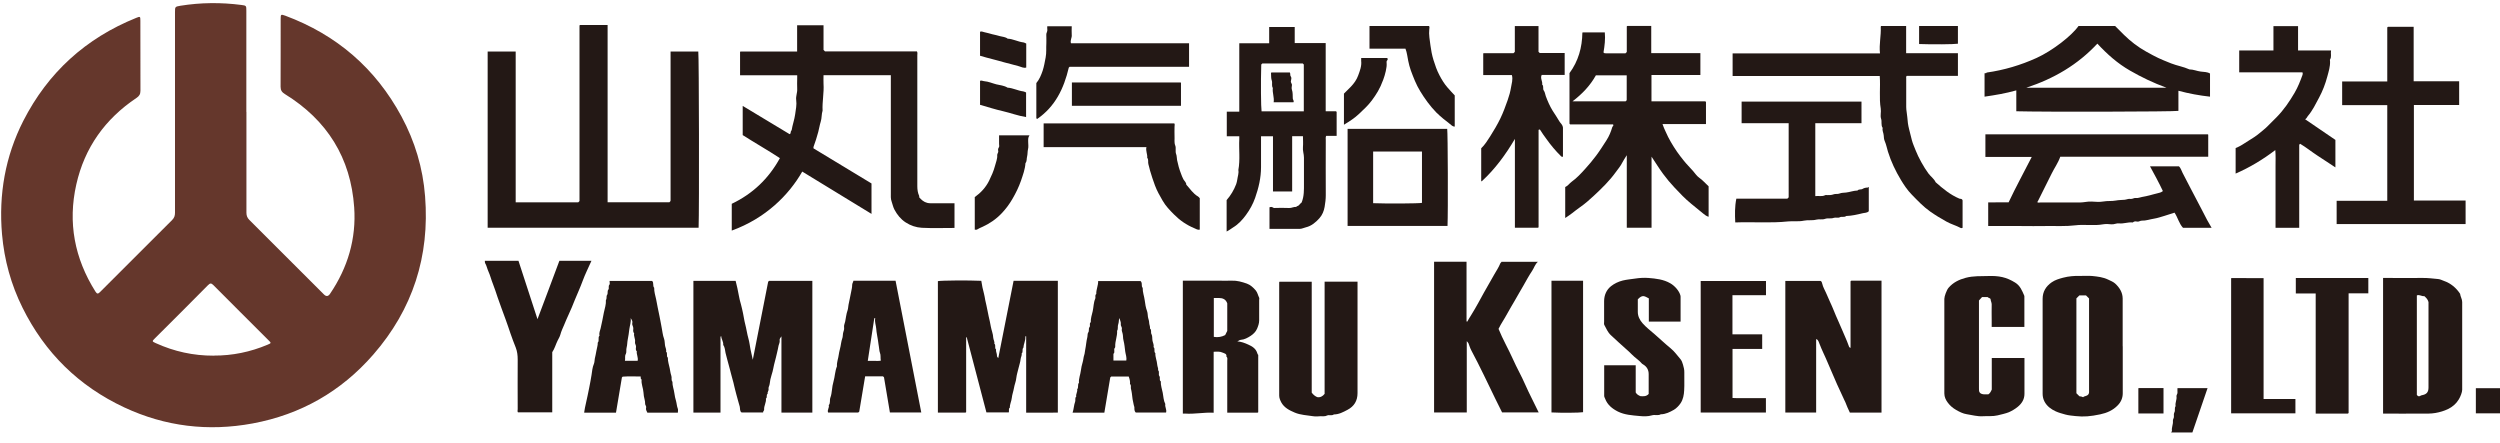
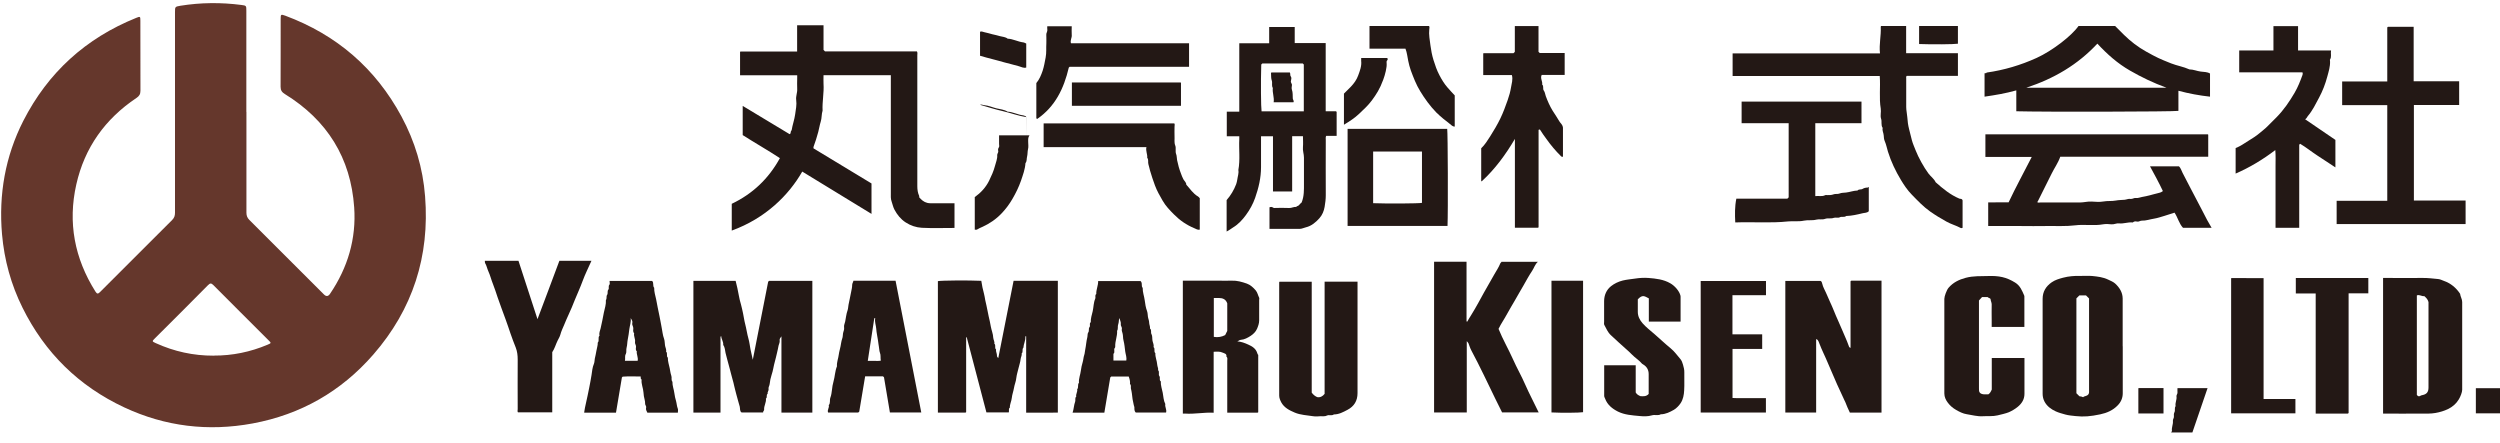
<svg xmlns="http://www.w3.org/2000/svg" id="e" width="322" height="57" viewBox="0 0 322 57">
  <g>
-     <path d="M62.81,29.34V6.64h3.61V26.06h8.06s.1-.1,.16-.16V3.28s.02-.03,.04-.04c.01-.01,.03-.02,.05-.02,1.17,0,2.34,0,3.53,0V26.05h7.96c.05-.07,.15-.11,.15-.23,0-.16,0-.31,0-.47V6.64h3.57c.09,.49,.13,20.42,.04,22.69h-27.16Z" fill="#231815" />
    <path d="M122.91,29.36c-1.4,0-2.79,.05-4.17-.02-.74-.04-1.46-.28-2.1-.7-.63-.41-1.08-.98-1.43-1.63-.17-.31-.24-.68-.36-1.02-.15-.39-.11-.79-.11-1.18,0-4.84,0-9.69,0-14.53v-.59h-8.67c0,.36-.02,.72,0,1.09,.08,1.16-.18,2.31-.12,3.47-.15,.46-.09,.96-.24,1.42-.14,.44-.2,.89-.32,1.33-.17,.65-.38,1.29-.61,1.92-.02,.05,0,.12,0,.19,2.49,1.51,4.99,3.02,7.47,4.52v3.92c-3-1.83-5.96-3.64-8.92-5.45-1.73,3.03-4.73,6.02-9.08,7.6v-3.45c2.68-1.28,4.74-3.22,6.2-5.88-1.56-1.03-3.2-1.95-4.79-2.97v-3.76c2.03,1.22,4.03,2.43,6.04,3.64,.22-.06,.07-.38,.26-.49,.11-.71,.37-1.39,.46-2.09,.08-.6,.22-1.21,.13-1.82-.07-.48,.16-.93,.13-1.42-.03-.47,0-.94,0-1.41v-.36h-7.36v-3.01s0,0,.02-.02c.01,0,.03-.02,.05-.02,2.42,0,4.84,0,7.28,0V3.25h3.4v3.18c.08,.08,.13,.13,.19,.19,3.94,0,7.89,0,11.84,0,.1,.16,.05,.33,.05,.5,0,5.62,0,11.25,0,16.87,0,.44,.06,.85,.24,1.25,.02,.05,0,.12,0,.17,.29,.33,.59,.61,1.04,.72,.15,.04,.3,.05,.45,.05,1.01,0,2.03,0,3.06,0v3.16Z" fill="#231815" />
-     <path d="M207.73,16.02h-5.5s-.05-.05-.06-.06c0-.01-.02-.03-.02-.05,0-2.17,0-4.34,0-6.49,1.14-1.55,1.63-3.3,1.66-5.21,0,0,0-.01,.02-.02,.01-.01,.03-.02,.05-.02,.93,0,1.87,0,2.82,0,.08,.87-.02,1.71-.17,2.58,.07,.12,.22,.12,.38,.12,.82,0,1.64,0,2.45,0,.06-.06,.12-.12,.17-.17V3.4s.03-.03,.04-.04c.01-.01,.03-.02,.05-.02,1.01,0,2.03,0,3.06,0v3.5h6.33v2.82h-6.3v3.39h6.93s.05,.05,.07,.06c.01,.01,.02,.03,.02,.05,0,.93,0,1.87,0,2.82h-5.6c.11,.36,.27,.67,.41,.99,.39,.91,.9,1.75,1.45,2.56,.27,.4,.58,.78,.88,1.16,.37,.47,.8,.88,1.19,1.33,.26,.3,.49,.66,.81,.88,.45,.31,.79,.73,1.2,1.1v3.92c-.28-.07-.51-.26-.72-.43-.51-.42-1.03-.84-1.54-1.26-.77-.63-1.45-1.34-2.12-2.06-.53-.56-1.02-1.15-1.48-1.77-.52-.7-.97-1.45-1.49-2.22v9.15h-3.19v-9.34c-.23,.38-.43,.65-.57,.94-.22,.45-.55,.83-.84,1.23-.81,1.13-1.81,2.1-2.82,3.04-.56,.52-1.14,1.04-1.78,1.48-.35,.24-.69,.52-1.03,.78-.28,.22-.57,.4-.89,.62v-3.99c.34-.14,.54-.47,.83-.68,.67-.48,1.22-1.08,1.76-1.68,.49-.54,.96-1.1,1.4-1.69,.48-.64,.9-1.32,1.33-1.98,.33-.51,.57-1.09,.74-1.68,.03-.12,.24-.19,.09-.37Zm-5.2-2.97h6.85c.06-.06,.1-.1,.14-.14v-3.21h-3.97c-.73,1.32-1.74,2.38-3.02,3.36Z" fill="#231815" />
    <path d="M132.06,43.32c.06,.52-.22,.97-.25,1.47-.22,.2,.02,.53-.22,.73,.06,.25-.11,.47-.13,.71-.04,.4-.18,.78-.27,1.17-.1,.43-.24,.85-.29,1.28-.04,.45-.23,.85-.3,1.29-.07,.43-.24,.85-.28,1.28-.04,.43-.27,.81-.25,1.25-.22,.16-.06,.4-.14,.62h-2.88c-.85-3.23-1.69-6.45-2.53-9.66-.02,.06,.03-.07-.04-.02-.02,0-.04,.03-.04,.04,0,3.2,0,6.4,0,9.6-.01,.02-.02,.03-.04,.04-.01,.01-.03,.02-.05,.02-1.17,0-2.34,0-3.55,0v-16.93c.48-.09,3.89-.12,5.59-.04,.09,.56,.19,1.12,.35,1.67,.08,.26,.1,.54,.16,.82,.09,.47,.23,.93,.3,1.39,.07,.46,.2,.9,.29,1.35,.09,.45,.16,.9,.3,1.34,.08,.24,.12,.51,.14,.76,.02,.27,.2,.5,.14,.77,.25,.19-.02,.54,.22,.73-.05,.29,.14,.54,.12,.83,0,.15,.09,.2,.17,.29,.66-3.32,1.31-6.63,1.97-9.95h5.7v16.97c-.65,.03-1.33,0-2,.01-.68,0-1.36,0-2.08,0v-9.83s-.08,0-.12,0Z" fill="#231815" />
    <path d="M104.64,53.14h-3.99v-9.82c-.12,.17-.27,.32-.23,.54,.04,.23-.09,.44-.14,.65-.08,.34-.12,.69-.22,1.02-.09,.34-.15,.69-.25,1.01-.17,.58-.23,1.18-.43,1.75-.12,.37-.21,.78-.25,1.18-.02,.23-.19,.4-.14,.66,.04,.19-.18,.37-.11,.59-.24,.14,0,.47-.23,.61,.07,.5-.27,.93-.23,1.43,.01,.15-.17,.21-.13,.37h-2.77c-.26-.16-.18-.5-.24-.75-.14-.53-.31-1.05-.44-1.58-.08-.37-.21-.74-.28-1.11-.1-.52-.28-1.02-.4-1.54-.08-.36-.2-.74-.29-1.1-.13-.53-.3-1.05-.42-1.59-.07-.34-.08-.73-.3-1.04,.04-.41-.24-.73-.26-1.13-.04,.04-.06,.05-.07,.06,0,.01-.02,.03-.02,.05,0,3.24,0,6.48,0,9.74h-3.49v-16.96h5.44c.16,.61,.3,1.24,.41,1.87,.07,.39,.16,.78,.28,1.17,.11,.37,.17,.75,.26,1.12,.1,.44,.15,.91,.27,1.36,.17,.64,.25,1.29,.43,1.92,.12,.43,.18,.9,.26,1.36,.08,.41,.18,.82,.3,1.36,.67-3.42,1.32-6.72,1.98-10.05,.02-.02,.06-.06,.11-.11h5.58v16.97Z" fill="#231815" />
    <path d="M166.43,24.66h-2.47v-7.11h-1.54v3.04c0,.31,0,.63,0,.94,0,1.37-.31,2.68-.76,3.96-.28,.8-.69,1.53-1.18,2.2-.45,.61-.97,1.19-1.65,1.6-.27,.17-.53,.38-.84,.53v-4.05c.53-.6,.94-1.29,1.23-2.05,.07-.19,.11-.4,.14-.58,.05-.41,.22-.81,.14-1.24,.25-1.33,.05-2.66,.12-3.99,0-.11,0-.23,0-.36h-1.61v-3.17h1.61V5.57h3.85V3.48h3.29v2.07h3.99V14.33h1.33s.05,.05,.06,.06c0,.01,.02,.03,.02,.05,0,1.01,0,2.03,0,3.06h-1.35c-.09,.18-.05,.36-.05,.53,0,2.36-.02,4.73,0,7.09,0,.52-.06,1.03-.15,1.53-.09,.53-.3,1.05-.68,1.47-.48,.53-1.02,.99-1.74,1.16-.27,.06-.51,.2-.8,.2-1.29,0-2.57,0-3.88,0v-2.78c.14-.05,.3-.08,.45,.03,.13,.1,.26,.05,.39,.05,.57,0,1.13-.02,1.7,.01,.32,.02,.58-.18,.89-.13,.08-.14,.27-.11,.37-.24,.1-.14,.24-.25,.34-.34,.33-.81,.3-1.63,.3-2.44,0-1.11,0-2.23,0-3.34,0-.46-.18-.89-.13-1.36,.04-.46,0-.93,0-1.4h-1.39v7.12Zm1.35-16.49h-5.19c-.06,.06-.1,.1-.14,.14-.07,2.24-.04,5.55,.04,6.03h5.44v-6.03s-.08-.08-.15-.15Z" fill="#231815" />
    <path d="M284.85,29.34h-3.68c-.51-.54-.66-1.31-1.09-1.95-.44,.14-.88,.28-1.32,.42-.43,.13-.88,.28-1.31,.35-.53,.08-1.05,.28-1.6,.26-.21,0-.37,.17-.6,.12-.18-.04-.38-.05-.54,.11,0,0-.04,0-.06,0-.58-.06-1.13,.19-1.71,.12-.34-.04-.65,.16-1.01,.12-.35-.04-.71-.06-1.05,0-1.19,.22-2.4-.02-3.58,.13-1.2,.15-2.39,.07-3.59,.09-1.21,.03-2.42,0-3.63,0h-4v-3.04c.86-.02,1.75,0,2.63-.01,.93-1.98,1.98-3.88,2.98-5.85h-5.97v-2.91h28.66s0,0,.02,.02c.01,.01,.02,.03,.02,.05,0,.93,0,1.87,0,2.82h-19.06c-.27,.79-.76,1.45-1.12,2.19-.58,1.19-1.19,2.36-1.77,3.55-.02,.03-.05,.06-.08,.09,.11,.12,.25,.06,.38,.06,1.7,0,3.4,.01,5.1,0,.51,0,1.01-.15,1.53-.12,.51,.03,1.03,.08,1.52-.01,.54-.1,1.07-.02,1.59-.12,.38-.07,.75-.07,1.13-.1,.26-.02,.5-.16,.77-.11,.25,.04,.45-.16,.71-.12,.26,.04,.51-.09,.77-.13,.34-.05,.68-.14,1.02-.22,.32-.07,.63-.19,.95-.25,.23-.05,.5-.11,.72-.29-.5-1.07-1.08-2.12-1.66-3.19h3.73c.23,.21,.31,.54,.46,.83,.64,1.2,1.23,2.42,1.88,3.61,.45,.81,.84,1.65,1.28,2.46,.17,.32,.36,.63,.59,1.03Z" fill="#231815" />
    <path d="M242.33,53.14h-4.07c-.2-.44-.42-.88-.58-1.34-.04-.1-.1-.2-.14-.29-.4-.91-.85-1.79-1.23-2.71-.28-.68-.6-1.35-.88-2.04-.34-.83-.76-1.63-1.08-2.48-.08-.21-.15-.46-.37-.61,0,0-.02,0-.03,.02-.01,.01-.03,.03-.03,.05,0,3.12,0,6.24,0,9.39h-3.97v-16.95h4.54c.13,.05,.2,.25,.22,.38,.09,.42,.32,.77,.48,1.15,.32,.79,.71,1.54,1.02,2.33,.16,.42,.35,.83,.53,1.24,.18,.41,.37,.83,.54,1.24,.26,.65,.58,1.28,.81,1.95,.04,.12,.07,.29,.26,.34v-8.58s.04-.05,.06-.06c.01-.01,.03-.02,.05-.02,1.29,0,2.57,0,3.88,0v16.98Z" fill="#231815" />
    <path d="M198.21,53.12h-4.74c-.26-.53-.53-1.08-.81-1.63-1.04-2.13-2.04-4.28-3.16-6.37-.15-.28-.24-.6-.36-.9-.03-.08-.11-.14-.22-.28v9.19h-4.21v-19.42h4.18v7.69s.06,.02,.09,.03c.17-.29,.33-.58,.51-.85,.33-.51,.61-1.04,.91-1.56,.25-.43,.48-.89,.73-1.33,.45-.79,.9-1.58,1.35-2.37,.26-.46,.56-.89,.75-1.38,.04-.1,.14-.13,.16-.22h4.69c-.38,.33-.48,.77-.72,1.13-.42,.63-.79,1.31-1.17,1.98-.35,.62-.72,1.22-1.06,1.84-.33,.59-.7,1.16-1.01,1.75-.35,.66-.79,1.27-1.11,1.94,.54,1.34,1.27,2.59,1.86,3.91,.49,1.11,1.1,2.16,1.58,3.27,.53,1.21,1.16,2.37,1.74,3.6Z" fill="#231815" />
    <path d="M242.14,6.87c-.13-1.18,.16-2.28,.1-3.4,0-.03,.02-.07,.03-.12h3.24v3.5h6.67v2.92h-6.6c-.1,.13-.06,.23-.06,.32,0,.76,0,1.52,0,2.29,0,.47,0,.94,0,1.41,0,.44,.11,.86,.14,1.3,.03,.51,.1,1.04,.23,1.54,.12,.48,.23,.96,.36,1.43,.12,.45,.32,.88,.49,1.32,.34,.88,1.04,2.15,1.64,2.96,.29,.39,.72,.67,.93,1.13,.93,.83,1.89,1.62,3.05,2.11,.13,.06,.33-.04,.42,.23v3.52c-.05,.07-.18,.06-.25,.03-.59-.32-1.25-.49-1.83-.82-.72-.4-1.42-.82-2.1-1.3-.89-.63-1.62-1.41-2.37-2.18-.55-.56-.99-1.22-1.39-1.88-.69-1.15-1.27-2.35-1.67-3.64-.14-.45-.22-.91-.41-1.35-.1-.22-.13-.5-.14-.76-.02-.32-.22-.62-.13-.95-.26-.36-.07-.8-.21-1.2-.13-.39,.03-.86-.04-1.28-.23-1.39-.02-2.78-.13-4.21h-18.95v-2.91h19Z" fill="#231815" />
    <path d="M267.71,3.35h4.72c.39,.39,.77,.78,1.16,1.16,.85,.83,1.77,1.54,2.81,2.12,1.44,.8,1.68,.91,3.23,1.53,.78,.31,1.61,.43,2.37,.78,.51,0,.97,.22,1.47,.28,.39,.05,.82,.03,1.18,.25v2.98c-1.38-.15-2.72-.4-4.07-.76v2.59c-.58,.11-17.43,.15-20.88,.05v-2.69c-1.37,.39-2.72,.61-4.09,.81v-2.99c.05-.1,.26,.05,.25-.11,2.27-.32,4.41-.96,6.46-1.89,2.02-.92,4.53-2.86,5.39-4.11Zm11.31,7.94c-1.64-.6-3.19-1.34-4.68-2.2-1.59-.91-2.94-2.11-4.2-3.47-2.52,2.71-5.57,4.5-9.15,5.68h18.03Z" fill="#231815" />
    <path d="M300.96,28.87v-3.01h6.52V13.54h-5.81v-3.05h5.81V3.54s.05-.05,.06-.07c.01-.01,.03-.02,.05-.02,1.09,0,2.18,0,3.29,0v7.02h5.86v3.05h-5.83v12.31h6.66v3.03h-16.62Z" fill="#231815" />
    <path d="M273.41,44.62c0,2.01,0,4.02,0,6.03,0,.6-.22,1.12-.64,1.55-.62,.65-1.41,.99-2.27,1.17-1.25,.26-2.1,.34-3.18,.22-.43-.05-.88-.08-1.31-.2-.42-.12-.85-.23-1.24-.41-.59-.27-1.12-.66-1.43-1.24-.16-.3-.25-.65-.25-1.01,0-1.7,0-3.4,0-5.1,0-2.38-.01-4.76,0-7.15,0-.9,.42-1.6,1.17-2.12,.45-.31,.94-.45,1.46-.59,.72-.19,1.45-.25,2.19-.23,.53,.01,1.06-.04,1.58,.01,.69,.07,1.39,.15,2.03,.46,.31,.15,.65,.28,.9,.5,.56,.51,.97,1.14,.98,1.93,.01,2.05,0,4.1,0,6.15Zm-4.43,6.17c.13-.14,.09-.39,.09-.63,0-3.73,0-7.45,0-11.18v-.54c-.16-.16-.28-.28-.39-.39h-.86c-.14,.14-.27,.27-.38,.38v12.22c.14,.14,.26,.26,.39,.39q.25,.01,.48,.12c.16-.18,.43-.09,.67-.36Z" fill="#231815" />
    <path d="M306.94,53.26v-17.46h.58c1.5,0,3.01,.02,4.51,0,.67-.01,1.34,.08,2,.14,.25,.02,.48,.14,.72,.23,.89,.31,1.59,.88,2.11,1.67,.04,.37,.27,.68,.27,1.06,0,3.77,0,7.54,0,11.3,0,.32-.22,.88-.43,1.23-.34,.57-.82,.98-1.4,1.26-.51,.24-1.04,.4-1.61,.5-.62,.11-1.22,.08-1.83,.08-1.62,.02-3.24,0-4.91,0Zm4.35-15.21v12.82c.13,.16,.26,.23,.42,.13,.07-.04,.12-.07,.2-.09,.64-.11,.88-.39,.88-1,0-3.71,0-7.42,0-11.01-.11-.4-.34-.57-.54-.76-.33,.06-.62-.24-.96-.09Z" fill="#231815" />
    <path d="M170.63,36.28h4.22v.58c0,4.59,0,9.18,0,13.77,0,1-.44,1.71-1.3,2.16-.55,.29-1.1,.59-1.75,.59-.27,.21-.62,.01-.88,.14-.29,.15-.56,.07-.84,.09-.31,.02-.63,.05-.94,0-.8-.13-1.63-.15-2.38-.47-.68-.29-1.35-.62-1.73-1.31-.14-.27-.27-.56-.27-.88,0-4.86,0-9.72,0-14.59,0-.02,.01-.03,.03-.07h4.16v14.28c.2,.27,.41,.45,.71,.58,.37,.07,.69-.09,.95-.42v-14.46Z" fill="#231815" />
    <path d="M287.96,19.07c.6-.24,1.11-.6,1.63-.93,.5-.31,1.01-.62,1.45-1,.33-.29,.69-.54,1-.86,.4-.4,.81-.8,1.2-1.2,.92-.94,1.65-2.01,2.31-3.14,.42-.72,.72-1.49,1.01-2.28,.04-.12,.05-.21,0-.34h-8.15v-2.82h4.41V3.37h3.17v3.13h4.25c-.08,.41,.1,.8-.13,1.16-.04,.06,0,.15,0,.23,.03,.68-.18,1.32-.35,1.96-.25,.95-.6,1.86-1.06,2.72-.44,.82-.84,1.67-1.46,2.39-.1,.12-.14,.3-.34,.4,1.32,.9,2.6,1.77,3.9,2.66v3.54c-.81-.53-1.57-1.03-2.33-1.53-.75-.49-1.45-1.06-2.21-1.51-.08,.06-.09,.07-.1,.09-.01,.01-.02,.03-.02,.05,0,3.55,0,7.1,0,10.68h-3.05v-5.99c0-.66,0-1.33,0-1.99,0-.65,.03-1.31-.03-2.03-1.62,1.23-3.28,2.23-5.11,3.03v-3.28Z" fill="#231815" />
    <path d="M195.12,17.89c-1.19,2.02-2.55,3.88-4.27,5.46-.02-.07,.03,.04-.04,0-.01,0-.03-.03-.03-.04,0-1.4,0-2.81,0-4.21,.47-.45,.81-1,1.15-1.53,.47-.75,.93-1.51,1.32-2.32,.37-.77,.66-1.56,.94-2.36,.19-.53,.34-1.09,.43-1.63,.08-.51,.27-1.03,.11-1.59h-3.69v-2.78s0,0,.02-.02c.01,0,.03-.02,.05-.02,1.29,0,2.57,0,3.83,0,.06-.06,.1-.1,.17-.17V3.36h3.05v3.31c.06,.06,.1,.1,.16,.16h3.21v2.82h-2.96c-.22,.44,.14,.83,.06,1.24,.25,.21,.03,.54,.22,.79,.15,.19,.16,.48,.25,.71,.24,.64,.51,1.27,.88,1.87,.29,.47,.61,.91,.88,1.39,.13,.23,.39,.36,.45,.79v3.73c-.12,.08-.19,0-.26-.06-.69-.68-1.31-1.42-1.87-2.21-.28-.39-.57-.77-.82-1.19-.01-.02-.07-.02-.1-.03-.02,0-.04,0-.05,.02-.02,.01-.04,.03-.04,.04,0,4.18,0,8.36,0,12.53-.01,.01-.02,.03-.04,.04-.01,.01-.03,.02-.05,.02-.97,0-1.95,0-2.96,0v-11.47Z" fill="#231815" />
    <path d="M152.36,36.15h4.52c.59,0,1.17,.02,1.76,0,.69-.03,1.33,.16,1.96,.38,.45,.16,.83,.51,1.15,.89,.22,.27,.28,.63,.43,.93,.04,.08,0,.19,0,.29,0,.88,0,1.76,0,2.64,0,.38-.13,.72-.27,1.06-.17,.4-.5,.71-.84,.93-.37,.24-.79,.47-1.25,.5-.18,.01-.29,.15-.46,.2,.5,.03,.97,.21,1.41,.41,.5,.22,.98,.51,1.16,1.09,.03,.09,.05,.18,.13,.24,0,2.46,0,4.92,0,7.38-.01,.01-.02,.03-.04,.04-.01,.01-.03,.02-.05,.02-1.29,0-2.57,0-3.9,0v-.59c0-2.03,0-4.06,0-6.09,0-.18,.08-.39-.11-.54,.07-.38-.26-.41-.48-.51-.35-.17-.74-.13-1.16-.11v7.85c-1.25-.07-2.45,.2-3.67,.11-.09,0-.19,0-.3,0v-17.11Zm3.98,2.23v5.01c.53,.09,1.02,0,1.46-.23,.1-.19,.18-.37,.27-.54v-3.55c-.2-.56-.61-.68-1.08-.69-.21,0-.42,0-.65,0Z" fill="#231815" />
    <path d="M260.75,42.11h-4.22v-.91c0-.66-.02-1.33,0-1.99,0-.24-.12-.43-.14-.65-.01-.18-.28-.16-.39-.3h-.71c-.12,.13-.25,.28-.4,.44,0,3.75,0,7.54,0,11.32,0,.21-.02,.42,.14,.59,.31,.26,.7,.16,1.07,.18,.2-.13,.31-.32,.44-.62v-4.06h4.21v.81c0,1.27,0,2.54,0,3.81,0,.72-.36,1.26-.88,1.68-.33,.27-.72,.5-1.12,.68-.34,.15-1.14,.33-1.47,.41-.63,.15-1.26,.07-1.89,.11-.71,.05-1.38-.16-2.07-.26-.48-.07-.96-.31-1.4-.57-.4-.23-.75-.53-1.03-.9-.27-.35-.46-.75-.46-1.21,0-4.06,0-8.12,0-12.18,0-.33,.3-1.14,.54-1.42,.59-.69,1.35-1.06,2.22-1.29,.98-.26,1.96-.2,2.95-.23,.6-.02,1.19,.01,1.76,.14,.58,.13,1.12,.38,1.64,.7,.66,.4,.9,1.04,1.18,1.68,.03,.07,.02,.15,.02,.23,0,1.27,0,2.53,0,3.81Z" fill="#231815" />
    <path d="M206.61,47.05h4.07v3.5c.15,.25,.34,.37,.63,.48,.3,0,.71,.08,1.04-.29,0-.84,0-1.69,0-2.55,0-.55-.24-.97-.71-1.25-.05-.03-.1-.05-.14-.09-.38-.46-.91-.77-1.32-1.2-.52-.54-1.12-1-1.66-1.52-.35-.32-.71-.64-1.05-.97-.39-.36-.58-.85-.83-1.3-.07-.13-.03-.26-.03-.4,0-.9-.01-1.8,0-2.69,.01-.76,.3-1.44,.89-1.91,.43-.34,.95-.59,1.51-.73,.53-.13,1.07-.17,1.6-.25,.58-.09,1.15-.12,1.71-.08,.97,.08,1.94,.18,2.82,.69,.58,.33,1.15,.99,1.3,1.57,.02,.07,.02,.15,.02,.23,0,1.03,0,2.06,0,3.13h-4.09v-2.99c-.57-.29-.81-.52-1.42,.12,0,.53,0,1.07,0,1.62,0,.56,.24,1.03,.6,1.45,.47,.54,1.04,.97,1.58,1.44,.69,.6,1.36,1.24,2.06,1.81,.49,.4,.83,.9,1.23,1.36,.19,.22,.28,.49,.35,.74,.09,.32,.18,.64,.17,.99-.02,.78,.03,1.56-.02,2.34-.03,.56-.13,1.13-.45,1.62-.2,.3-.55,.68-.87,.86-.53,.3-1.06,.57-1.69,.58-.36,.21-.77,.02-1.12,.13-.55,.17-1.11,.14-1.65,.09-.93-.09-1.88-.14-2.75-.57-.73-.37-1.35-.86-1.65-1.66-.04-.12-.12-.22-.12-.36,0-1.31,0-2.61,0-3.96Z" fill="#231815" />
    <path d="M114.62,53.13c-.25-1.52-.51-3.02-.76-4.53-.03-.03-.07-.07-.13-.13h-2.3c-.25,1.49-.5,2.98-.76,4.55,0,0-.05,.04-.13,.11h-3.88c-.15-.34,.19-.62,.08-.94,.25-.28,.09-.64,.21-.97,.12-.31,.17-.68,.21-1.02,.04-.35,.09-.71,.19-1.04,.19-.65,.19-1.35,.45-1.98-.04-.53,.18-1.02,.24-1.54,.04-.34,.16-.68,.22-1.02,.07-.34,.1-.69,.22-1.02,.08-.2,.07-.44,.1-.65,.04-.26,.19-.5,.14-.77-.05-.28,.09-.52,.14-.77,.1-.48,.14-.98,.31-1.45,.08-.22,.07-.47,.12-.71,.13-.55,.22-1.12,.34-1.67,.06-.28,.13-.59,.13-.88,0-.21,.13-.34,.16-.54h5.43c1.1,5.65,2.2,11.29,3.31,16.96h-4.06Zm-1.88-12.15s-.09,0-.13,0c-.28,1.82-.56,3.65-.84,5.5,.33,0,.6,0,.87,0,.26,0,.53,.03,.81-.03-.07-.36,.02-.7-.12-1.04-.09-.22-.07-.51-.13-.76-.05-.25-.07-.52-.11-.77-.07-.52-.2-1.03-.23-1.54-.03-.45-.23-.88-.13-1.34Z" fill="#231815" />
    <path d="M146.86,36.17c.36,.26,.07,.66,.32,.91-.02,.55,.19,1.06,.26,1.6,.06,.46,.13,.94,.3,1.39,.08,.22,.08,.48,.11,.71,.03,.26,.16,.49,.16,.77,0,.25,.15,.5,.11,.77,.25,.19,.05,.49,.2,.74,.12,.21,.07,.54,.12,.82,.05,.27,.21,.53,.14,.83,.25,.21-.02,.57,.23,.78-.03,.51,.21,.98,.24,1.48,.01,.24,.16,.46,.11,.71,.23,.22,0,.55,.16,.75,.17,.22-.07,.52,.19,.69-.03,.51,.16,.99,.25,1.48,.09,.48,.1,.99,.33,1.44-.08,.37,.21,.69,.1,1.09h-3.91c-.17-.16-.18-.4-.17-.64,0-.11-.06-.22-.08-.31-.12-.5-.21-1.02-.25-1.53-.02-.21-.08-.4-.12-.6-.04-.2,.07-.43-.12-.59,.04-.33-.04-.63-.16-.96h-2.26s-.09,.09-.12,.12c-.26,1.52-.51,3.02-.76,4.53h-4.09c.16-.47,.16-.96,.33-1.42,.08-.21-.07-.47,.14-.64-.08-.33,.19-.62,.12-.95,.22-.24,.01-.6,.23-.84-.05-.55,.19-1.06,.25-1.6,.04-.34,.12-.68,.22-1.02,.1-.32,.1-.65,.21-.96,.08-.21,.07-.47,.13-.71,.11-.51,.13-1.04,.26-1.54,.06-.22,.01-.5,.12-.64,.17-.23,0-.49,.17-.7,.15-.18-.08-.47,.16-.63-.02-.49,.14-.95,.25-1.42,.12-.54,.1-1.1,.33-1.62,.08-.18-.09-.43,.13-.59-.03-.57,.26-1.09,.24-1.67h5.41Zm-1.8,10.28c.09-.43-.08-.79-.13-1.17-.06-.47-.1-.96-.22-1.42-.09-.32-.04-.65-.13-.94-.05-.18-.13-.37-.09-.54,.06-.23-.16-.39-.13-.6,.04-.3-.11-.54-.19-.82-.09,.27-.04,.55-.15,.83-.1,.25,.03,.56-.14,.82,.05,.68-.27,1.33-.24,2.01,0,.05,0,.13-.03,.16-.24,.23,.07,.58-.2,.79v.87h1.62Z" fill="#231815" />
    <path d="M75.24,53.13c.06-.42,.14-.82,.23-1.2,.17-.67,.28-1.36,.43-2.04,.11-.52,.2-1.06,.29-1.59,.07-.48,.11-.98,.31-1.45,.08-.19,.07-.43,.11-.65,.07-.34,.16-.68,.21-1.03,.05-.35,.19-.68,.17-1.04,.25-.25-.03-.65,.23-.9-.09-.33,.07-.65,.14-.94,.16-.68,.29-1.36,.42-2.04,.11-.52,.3-1.05,.26-1.6,.15-.2,.03-.49,.14-.64,.17-.23,0-.49,.17-.7,.15-.18-.05-.44,.15-.65,.08-.08,.01-.3,.01-.48h5.47c.28,.21,.04,.63,.28,.89-.02,.51,.15,.99,.25,1.48,.15,.72,.26,1.44,.43,2.16,.11,.48,.18,.99,.28,1.47,.1,.48,.13,.97,.31,1.45,.09,.24,.08,.55,.12,.83,.03,.28,.21,.54,.14,.83,.25,.21-.02,.57,.23,.78-.02,.47,.15,.91,.24,1.37,.06,.32,.1,.65,.21,.97,.09,.24-.06,.53,.14,.76-.02,.51,.19,.98,.25,1.48,.04,.34,.12,.68,.22,1.02,.09,.32,.09,.65,.22,.96,.06,.14,.01,.34,.01,.52h-3.93c-.1-.21-.23-.41-.16-.64,.06-.21-.15-.34-.13-.54,.01-.16-.02-.32-.06-.49-.08-.3-.14-.62-.15-.93-.03-.56-.31-1.09-.24-1.66-.14-.09-.12-.23-.12-.4-.77,0-1.54-.04-2.31,.02-.04,0-.08,.08-.11,.11-.25,1.51-.5,3.01-.76,4.53h-4.07Zm5.99-12.15c.07,.49-.11,.94-.17,1.4-.06,.45-.11,.92-.21,1.37-.07,.33-.05,.69-.14,1-.09,.29,.02,.6-.1,.83-.18,.31-.04,.59-.12,.89h1.64c.1-.43-.17-.82-.11-1.23-.2-.17-.1-.4-.1-.6,0-.22-.17-.37-.13-.6,.07-.38-.2-.73-.11-1.12-.19-.19-.11-.43-.11-.65,0-.23-.19-.41-.13-.65,.06-.23-.06-.43-.2-.63Z" fill="#231815" />
    <path d="M230.38,15.87h-6.06v-2.78h15.44v2.78h-5.95v9.39c.44-.07,.87,.1,1.29-.13,.06-.03,.15,0,.23,0,.28,0,.55,.01,.84-.1,.23-.1,.5,.01,.78-.11,.24-.1,.55-.09,.82-.12,.5-.06,.98-.25,1.48-.26,.17-.21,.46-.08,.67-.22,.17-.11,.41-.16,.64-.16,.04,0,.05-.1,.14-.05v3.09c-.2,.23-.51,.2-.77,.26-.7,.17-1.41,.34-2.14,.36-.24,.21-.56,.03-.81,.16-.26,.14-.55-.01-.79,.08-.37,.14-.78,0-1.12,.13-.39,.14-.77,0-1.13,.1-.53,.14-1.08,.02-1.59,.13-.69,.15-1.38,.03-2.06,.1-2.25,.24-4.5,.04-6.79,.13-.05-1.03-.07-2.03,.14-3.06h6.57c.06-.06,.1-.1,.17-.17V15.87Z" fill="#231815" />
    <path d="M72.05,33.59h4.13c-.39,.88-.81,1.71-1.13,2.58-.31,.85-.69,1.67-1.03,2.5-.25,.62-.49,1.24-.78,1.84-.2,.42-.38,.86-.56,1.29-.18,.43-.39,.85-.51,1.31-.07,.27-.24,.53-.36,.78-.23,.47-.36,.99-.68,1.47v7.75h-4.42c-.09-.12-.03-.28-.03-.42,0-2.13-.02-4.26,0-6.38,0-.54-.06-1.05-.25-1.54-.24-.6-.47-1.21-.68-1.82-.21-.6-.4-1.21-.62-1.79-.19-.49-.36-.98-.54-1.47-.18-.47-.35-.95-.51-1.43-.19-.56-.37-1.14-.59-1.69-.22-.54-.35-1.11-.59-1.63-.16-.35-.22-.73-.42-1.06-.04-.07-.02-.18-.03-.29h4.33c.8,2.44,1.6,4.91,2.45,7.52,.99-2.6,1.9-5.07,2.82-7.52Z" fill="#231815" />
    <path d="M173.57,29.1v-12.5h12.83c.08,.48,.12,10.69,.04,12.5h-12.86Zm3.29-9.58v6.65c1.74,.07,5.82,.05,6.29-.04v-6.61h-6.29Z" fill="#231815" />
    <path d="M223.14,38.01v5.05h3.83v1.88h-3.82v6.32c.69,.04,1.4,.01,2.12,.02,.72,0,1.44,0,2.18,0v1.85h-8.4v-16.94h8.41v1.83h-4.31Z" fill="#231815" />
    <path d="M134.42,18.94v-3.05h16.83c.09,.12,.03,.28,.03,.43,0,.41-.02,.82,0,1.23,.03,.4-.07,.79,.09,1.19,.14,.34-.03,.74,.12,1.12,.09,.22,.07,.51,.12,.77,.12,.59,.28,1.17,.5,1.73,.1,.25,.18,.51,.32,.75,.13,.22,.36,.38,.36,.67,.49,.53,.87,1.16,1.52,1.53,.08,.05,.14,.13,.22,.22v4.05c-.27,.06-.49-.1-.71-.19-.99-.41-1.85-1-2.61-1.77-.54-.54-1.07-1.09-1.45-1.75-.37-.64-.74-1.28-1-1.98-.24-.63-.44-1.27-.63-1.9-.08-.27-.13-.57-.22-.85-.08-.27,.06-.57-.15-.82,.05-.46-.22-.89-.1-1.37h-13.25Z" fill="#231815" />
    <path d="M295.7,35.81h9.34v1.97h-2.54v15.41s-.04,.05-.06,.06c-.01,0-.03,.02-.05,.02-1.36,0-2.73,0-4.13,0v-15.47h-2.56v-1.98Z" fill="#231815" />
    <path d="M291.55,51.39h4.1v1.85h-8.28v-17.42c.67-.02,1.37,0,2.06,0,.7,0,1.4,0,2.12,0v15.59Z" fill="#231815" />
    <path d="M153.15,5.55v3.05h-15.38c-.07,.07-.13,.13-.11,.11-.64,2.72-1.77,5.03-4.07,6.61-.05-.03-.07-.04-.08-.05-.01-.01-.03-.03-.03-.04,0-1.52,0-3.04,0-4.53,.4-.48,.62-1.03,.81-1.58,.18-.55,.28-1.14,.39-1.72,.12-.62,.05-1.22,.09-1.83,.02-.25-.01-.51,0-.76,.01-.22-.05-.45,.07-.67,.12-.22,.01-.49,.05-.76h3.15c0,.37-.03,.75,0,1.11,.05,.37-.23,.69-.1,1.08h15.2Z" fill="#231815" />
    <path d="M199.83,36.16h4.07v16.93c-.45,.08-2.79,.1-4.07,.03v-16.96Z" fill="#231815" />
    <path d="M181.02,6.27h-4.63V3.35h7.67c.09,.13,.05,.29,.03,.43-.08,.69,.07,1.38,.15,2.06,.08,.62,.2,1.26,.39,1.88,.21,.68,.44,1.35,.77,1.97,.29,.55,.61,1.09,1.03,1.57,.3,.35,.61,.68,.94,1.03v4.02c-.27,0-.46-.21-.63-.35-.28-.23-.57-.44-.85-.67-.3-.26-.61-.51-.89-.8-.81-.83-1.48-1.76-2.09-2.76-.52-.85-.86-1.76-1.2-2.67-.14-.38-.24-.8-.33-1.22-.11-.51-.15-1.05-.36-1.58Z" fill="#231815" />
    <path d="M125.53,25.4c.8-.57,1.43-1.25,1.86-2.11,.3-.62,.59-1.25,.76-1.91,.11-.46,.33-.91,.29-1.4-.01-.2,.18-.33,.13-.54-.04-.16-.02-.32,.1-.49,.06-.09,.01-.27,.01-.4v-1.12h3.92c-.21,.28-.17,.57-.17,.85,0,.31,.06,.64-.02,.93-.08,.32-.04,.65-.12,.95-.08,.28,0,.6-.21,.85-.05,.8-.33,1.53-.58,2.28-.29,.82-.67,1.6-1.11,2.35-.39,.67-.84,1.27-1.37,1.83-.73,.77-1.58,1.35-2.55,1.78-.2,.09-.4,.17-.58,.29-.12,.08-.21,.05-.34,.04v-4.17Z" fill="#231815" />
    <path d="M138.06,13.63v-3.01h14.01s0,0,.02,.02c.01,.01,.02,.03,.02,.05,0,.97,0,1.95,0,2.94h-14.05Z" fill="#231815" />
    <path d="M173.1,16.06v-4c.29-.29,.6-.59,.9-.9,.4-.42,.74-.9,.93-1.43,.22-.6,.47-1.22,.39-1.89-.01-.11,0-.23,0-.37h3.37c.05,.09,.06,.23,.01,.27-.15,.13-.11,.29-.1,.43,.05,.48-.2,1.47-.44,2.1-.44,1.2-.89,1.88-1.47,2.67-.49,.66-1.09,1.2-1.67,1.75-.55,.52-1.19,.93-1.91,1.37Z" fill="#231815" />
-     <path d="M132.17,15.08c-1.04-.16-1.99-.53-2.99-.76-.99-.22-1.96-.54-2.95-.82v-3.09c.18-.09,.37,.04,.55,.05,.54,.04,1.03,.27,1.54,.4,.48,.12,1.01,.15,1.45,.43,.7,.04,1.33,.4,2.02,.48,.12,.01,.23,.09,.37,.14v3.16Z" fill="#231815" />
+     <path d="M132.17,15.08c-1.04-.16-1.99-.53-2.99-.76-.99-.22-1.96-.54-2.95-.82c.18-.09,.37,.04,.55,.05,.54,.04,1.03,.27,1.54,.4,.48,.12,1.01,.15,1.45,.43,.7,.04,1.33,.4,2.02,.48,.12,.01,.23,.09,.37,.14v3.16Z" fill="#231815" />
    <path d="M132.18,5.6v3.1c-.34,.11-.64-.09-.95-.17-.63-.16-1.26-.35-1.89-.5-.49-.12-.97-.29-1.47-.4-.55-.12-1.08-.3-1.64-.45v-3.09c.19-.09,.37,.02,.56,.06,.35,.06,.67,.18,1.01,.26,.34,.07,.68,.16,1.01,.25,.32,.09,.7,.09,.97,.32,.7,.03,1.33,.4,2.02,.48,.12,.01,.23,.09,.38,.15Z" fill="#231815" />
    <path d="M284.33,50c-.65,1.9-1.3,3.78-1.95,5.7h-2.72c-.03-.1,.1-.11,.09-.18-.08-.44,.17-.86,.12-1.3-.03-.22,.16-.37,.13-.6-.02-.17-.02-.35,.08-.55,.11-.21-.04-.52,.14-.76-.09-.43,.18-.82,.11-1.24-.03-.21,.16-.34,.13-.54-.02-.17,0-.35,0-.54h3.89Z" fill="#231815" />
    <path d="M247.18,3.35h5v2.28c-.47,.08-3.29,.11-5,.04V3.35Z" fill="#231815" />
    <path d="M278.66,53.25h-3.24v-3.23s0,0,.02-.02c.01,0,.03-.02,.05-.02,1.05,0,2.1,0,3.17,0v3.27Z" fill="#231815" />
    <path d="M318.89,53.24v-3.24h3.23s0,0,.02,.02c.01,.01,.02,.03,.02,.05,0,1.05,0,2.1,0,3.17h-3.27Z" fill="#231815" />
    <path d="M164.05,13.16c.09-.63-.19-1.22-.11-1.83-.19-.3-.03-.65-.13-.94-.11-.3-.08-.59-.1-.89,0-.05-.03-.12,.06-.17h2.36c.11,.16-.01,.36,.14,.54,.1,.12,.05,.38,0,.57-.05,.21,.16,.34,.13,.54-.03,.19-.06,.41,0,.58,.13,.37,.09,.75,.11,1.12,0,.16,.19,.29,.09,.49h-2.56Z" fill="#231815" />
  </g>
  <path d="M31.74,14.42c0,4.33,0,8.65,0,12.98,0,.38,.11,.66,.38,.93,3.21,3.19,6.41,6.4,9.61,9.6q.43,.43,.78-.09c2.28-3.36,3.39-7.09,3.11-11.13-.44-6.38-3.49-11.24-8.92-14.59-.39-.24-.56-.48-.56-.94,.02-2.91,0-5.82,.01-8.73,0-.61,.03-.63,.59-.43,6.61,2.46,11.62,6.77,14.97,12.98,1.73,3.21,2.76,6.64,3.04,10.28,.61,7.72-1.58,14.55-6.67,20.39-4.14,4.75-9.34,7.72-15.54,8.87-5.72,1.06-11.25,.4-16.54-2.07-5.86-2.74-10.23-7.04-13.1-12.84-1.48-2.98-2.35-6.14-2.64-9.46-.44-5.12,.41-10.02,2.74-14.6C6.18,9.34,11.05,4.92,17.55,2.3c.51-.21,.53-.19,.53,.38,0,3,0,6.01,.01,9.01,0,.45-.16,.69-.52,.93-4.03,2.7-6.67,6.39-7.74,11.13-1.11,4.92-.23,9.53,2.46,13.8,.21,.33,.33,.33,.6,.06,3.09-3.1,6.18-6.19,9.28-9.27,.28-.28,.37-.56,.37-.94,0-8.61,0-17.21,0-25.82,0-.71,0-.72,.7-.84,2.62-.42,5.24-.44,7.86-.1,.63,.08,.63,.1,.63,.75,0,4.34,0,8.68,0,13.03Zm-4.19,31.38c2.37,.01,4.68-.46,6.91-1.4,.49-.21,.5-.21,.11-.59-2.36-2.36-4.73-4.71-7.08-7.08-.27-.27-.42-.29-.7,0-2.27,2.3-4.56,4.58-6.85,6.86-.37,.37-.37,.38,.13,.61,2.36,1.07,4.83,1.62,7.47,1.61Z" fill="#65372c" />
</svg>